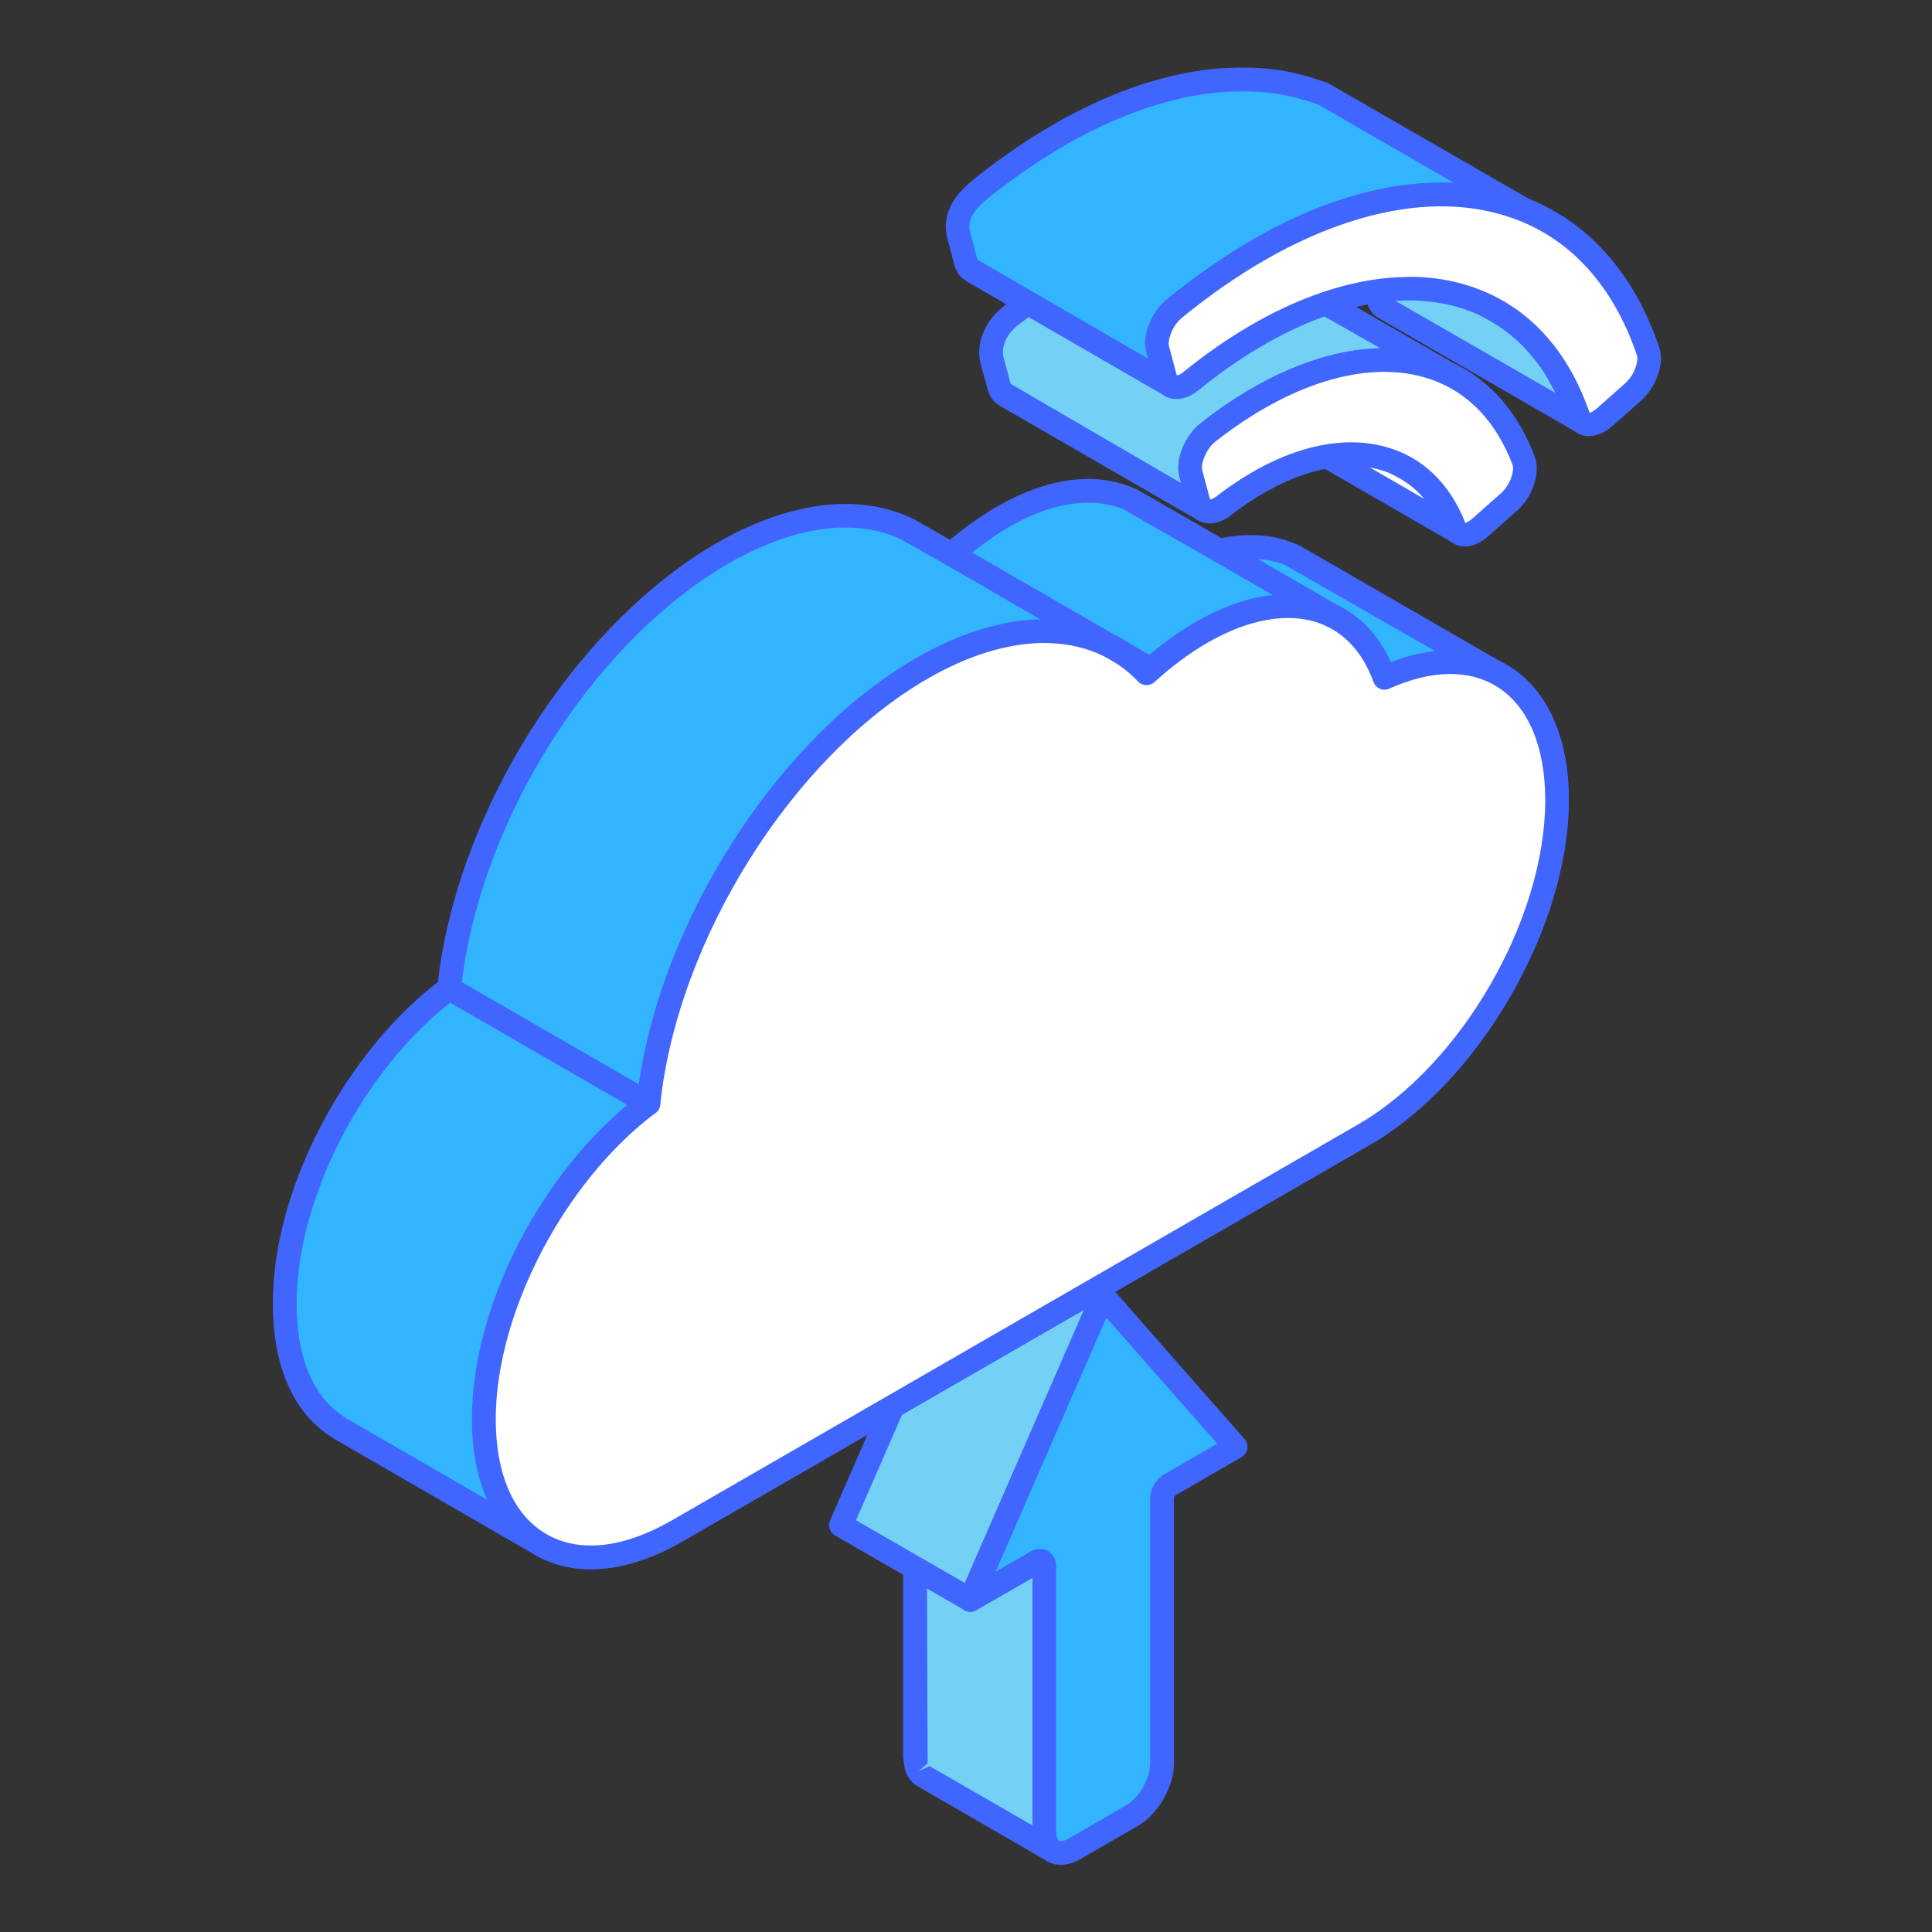
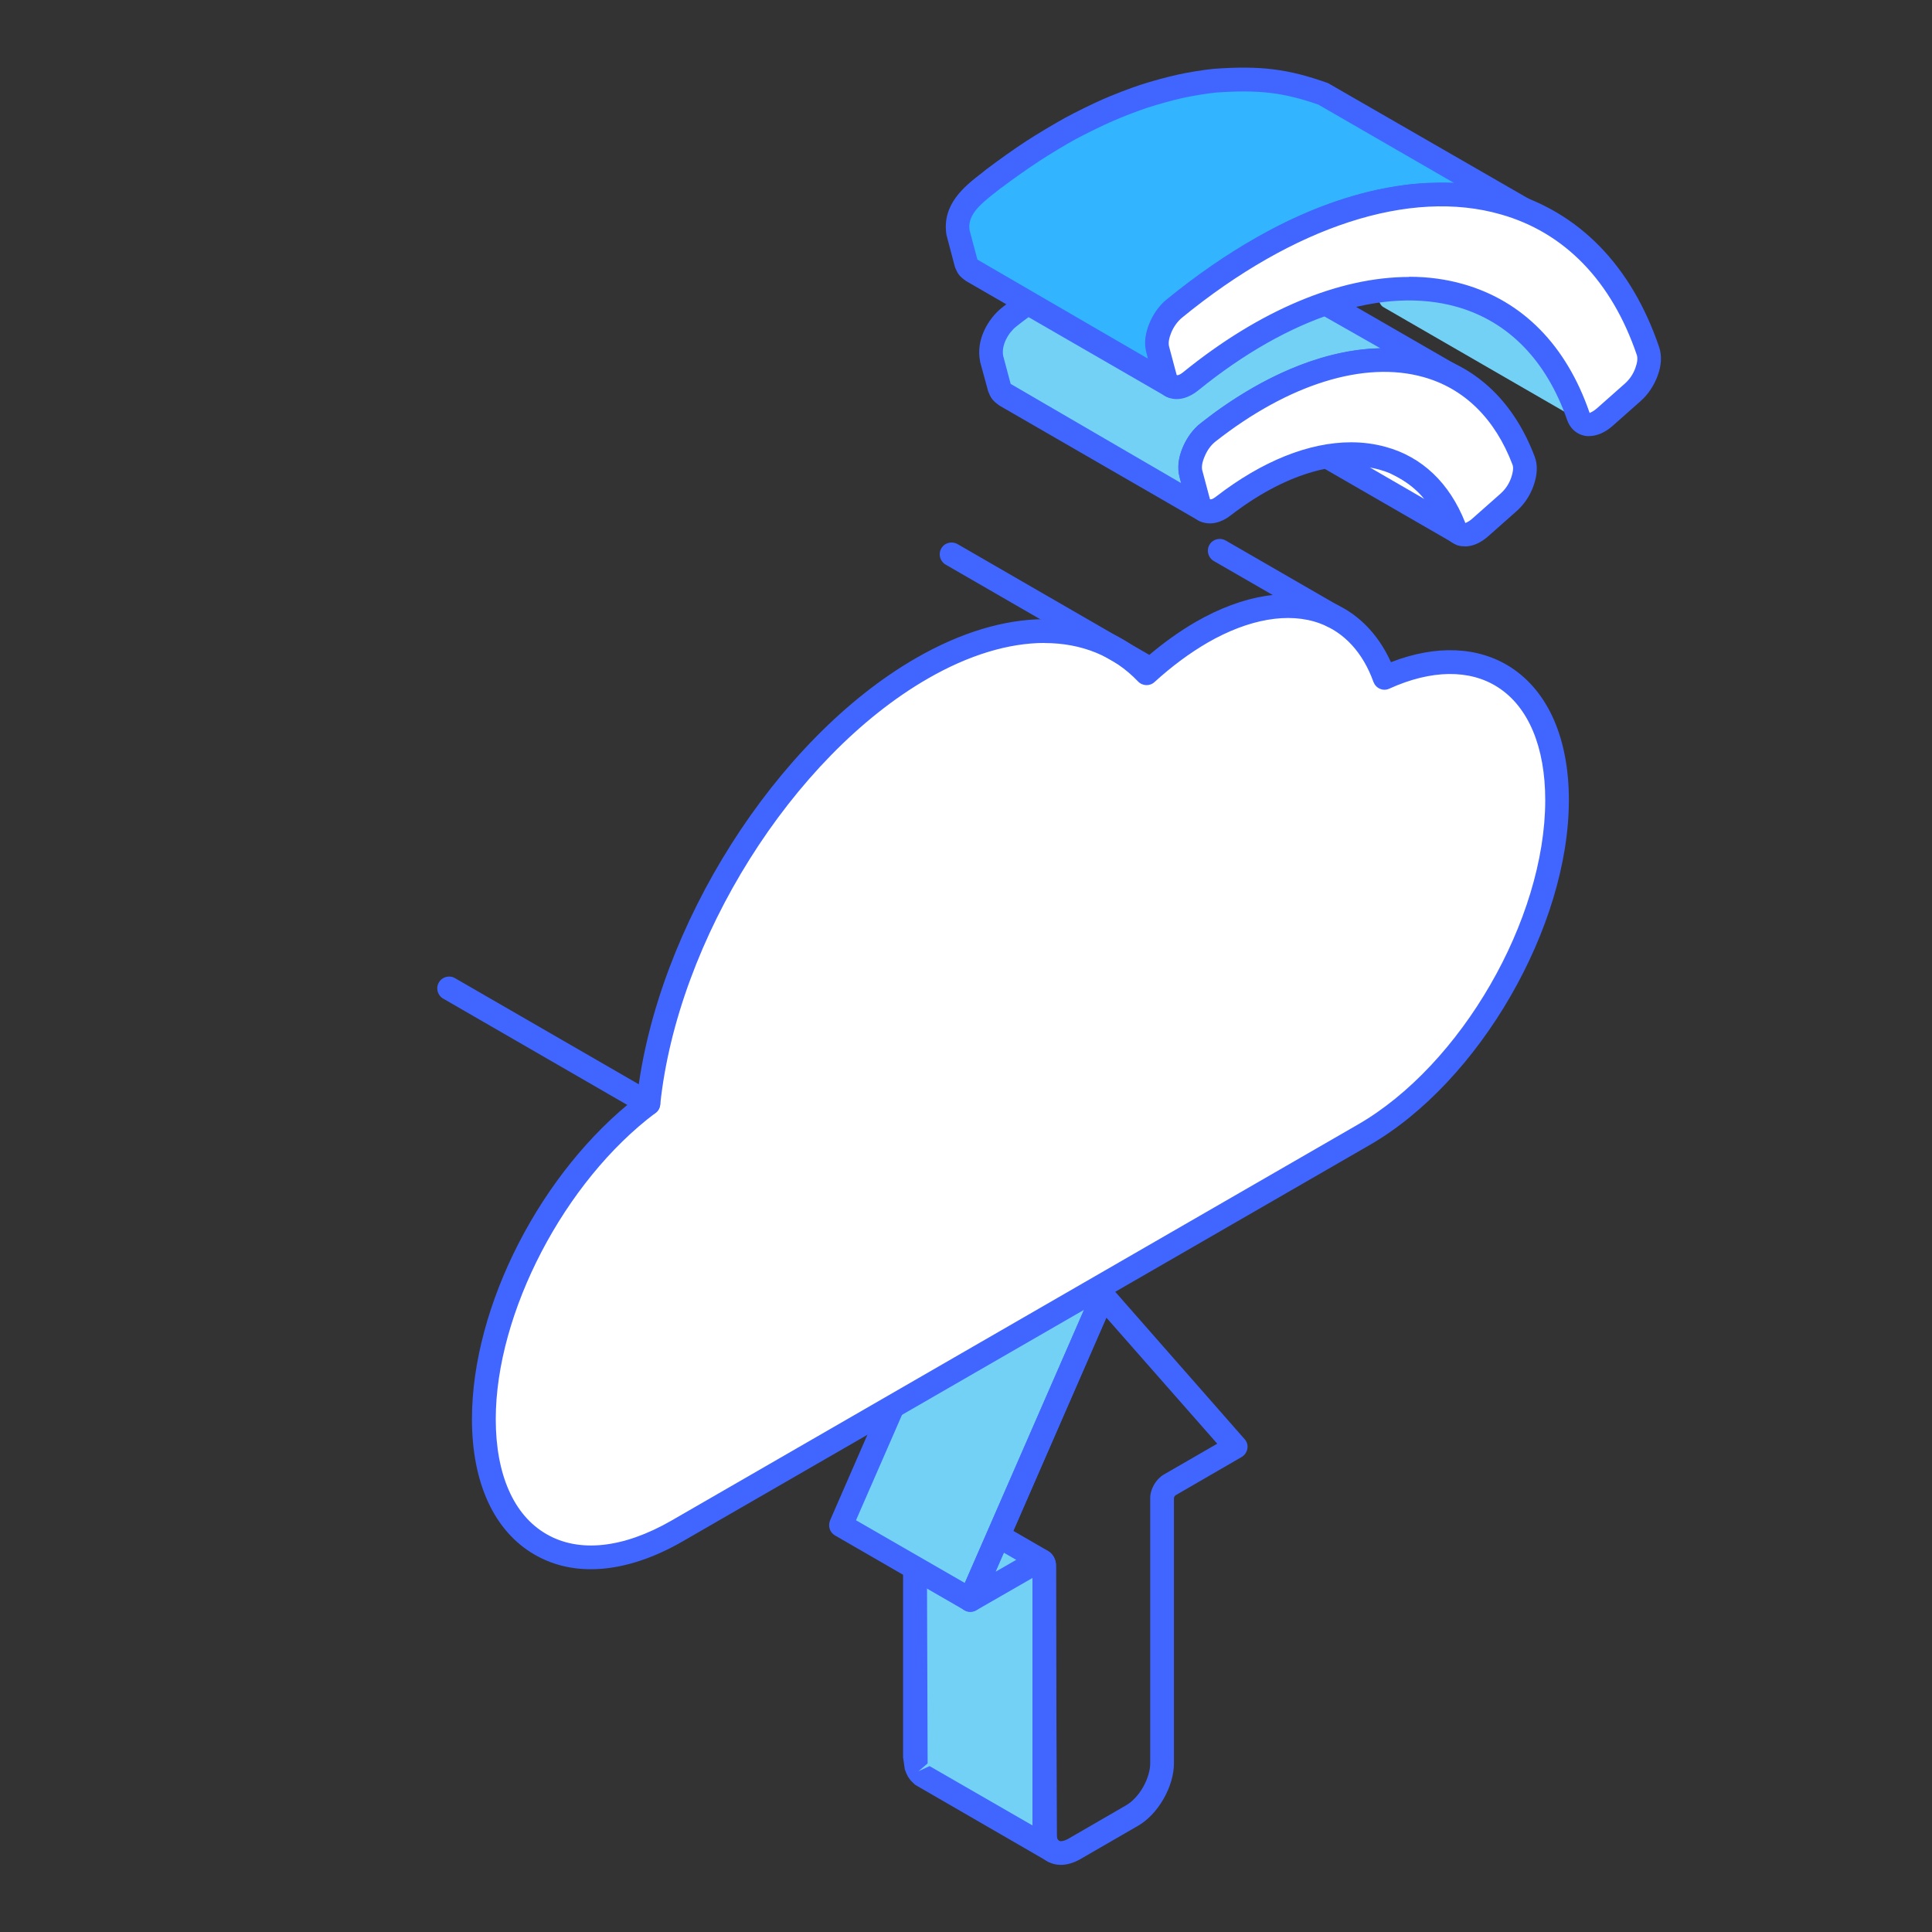
<svg xmlns="http://www.w3.org/2000/svg" id="Layer_1" data-name="Layer 1" viewBox="0 0 215 215">
  <rect x="0" y="0" width="215" height="215" fill="#333333" stroke="none" />
  <defs>
    <style>
      .cls-1 {
        fill: #4066ff;
      }

      .cls-1, .cls-2, .cls-3, .cls-4 {
        fill-rule: evenodd;
        stroke-width: 0px;
      }

      .cls-2 {
        fill: #fff;
      }

      .cls-3 {
        fill: #74d1f6;
      }

      .cls-4 {
        fill: #32b4ff;
      }
    </style>
  </defs>
  <polygon class="cls-3" points="101.81 165.97 101.81 195.5 101.83 195.89 101.88 196.24 101.97 196.57 102.07 196.86 102.21 197.11 102.39 197.34 102.58 197.53 102.8 197.68 117.2 205.99 116.97 205.84 116.78 205.66 116.62 205.43 116.47 205.17 116.36 204.88 116.28 204.56 116.22 204.2 116.21 203.82 116.21 174.27 116.19 174.09 116.14 173.94 116.06 173.81 115.96 173.73 101.56 165.42 101.66 165.51 101.74 165.62 101.8 165.78 101.81 165.97" />
  <path class="cls-1" d="m103.45,196.54l11.45,6.6v-28.51l-11.77-6.79.1,28.4-1.02.87,1.23-.57h0Zm13.71,10.75c-.21,0-.42-.04-.62-.17l-14.39-8.32s-.29-.18-.33-.2c-.06-.06-.45-.42-.49-.48-.02-.03-.22-.31-.26-.36-.02-.06-.2-.37-.22-.44-.02-.04-.15-.38-.16-.42l-.19-1.33v-29.38c-.39-.43-.4-1.08-.06-1.58.39-.56,1.2-.67,1.78-.34l14.4,8.32c.06.03.21.16.27.2.12.1.21.2.28.32.07.09.18.3.21.4.03.09.1.34.11.44l.13,30.6-.11.1.34.19h-.01c.56.43.77,1.24.4,1.81-.26.4-.67.63-1.1.63Z" />
  <polygon class="cls-3" points="122.76 144.2 108.35 135.88 93.59 169.75 107.98 178.05 122.76 144.2" />
  <path class="cls-1" d="m95.26,169.18l12.11,6.98,13.71-31.42-12.11-6.98-13.71,31.42h0Zm12.72,10.19c-.23,0-.45-.06-.65-.18l-14.41-8.32c-.58-.33-.8-1.05-.55-1.67l14.76-33.85c.15-.33.43-.61.79-.72.36-.12.75-.08,1.08.1l14.39,8.32c.59.34.82,1.05.56,1.67l-14.77,33.85c-.14.35-.44.61-.79.73-.14.05-.27.07-.42.07Z" />
-   <path class="cls-4" d="m116.21,174.27v29.54c0,1.06.37,1.81.99,2.17.6.33,1.45.3,2.36-.24l6.4-3.7c.93-.54,1.77-1.44,2.38-2.5h0c.6-1.07.98-2.25.98-3.32v-29.53c0-.54.37-1.19.84-1.46l7.35-4.25-14.76-16.8-14.77,33.85,7.39-4.26c.46-.27.84-.04.84.48Z" />
  <path class="cls-1" d="m115.75,172.37c.3,0,.6.07.87.23.56.33.91.95.91,1.68v29.54c0,.61.17.94.33,1.03.13.08.5.07,1.05-.24l6.39-3.7c.69-.39,1.39-1.13,1.9-2.02.51-.9.8-1.87.8-2.66v-29.53c0-1,.64-2.09,1.5-2.6l5.96-3.44-12.34-14.03-12.33,28.28,3.92-2.26c.32-.19.67-.28,1.03-.28h0Zm2.31,35.16c-.54,0-1.06-.13-1.53-.41-1.04-.59-1.63-1.8-1.63-3.3v-28.22l-6.26,3.6c-.49.28-1.11.22-1.54-.16-.43-.38-.56-.98-.33-1.51l14.77-33.85c.18-.42.56-.71,1-.77.45-.07.9.09,1.2.43l14.76,16.81c.27.29.38.68.31,1.07-.07.39-.3.73-.65.93l-7.34,4.25c-.07.05-.18.22-.18.31v29.53c0,1.26-.42,2.67-1.17,3.97-.75,1.3-1.76,2.37-2.86,2.99l-6.4,3.7c-.73.41-1.47.63-2.16.63Z" />
  <path class="cls-3" d="m153.44,33.49l-.6-1.58c-1.64-3.64-3.04-5.78-6.04-8.45l-1.11-.84-1.15-.74-1.21-.65,22.19,12.81c3.37,1.81,5.07,3.41,7.31,6.5,1.24,2.02,1.96,3.54,2.8,5.76.25.5.29.58.78.85l-22.18-12.81c-.51-.27-.55-.35-.79-.85Z" />
-   <path class="cls-1" d="m154.64,32.95l.11.22,18.33,10.55c-.42-.83-.85-1.61-1.39-2.49-2.13-2.95-3.73-4.38-6.81-6.04l-12.59-7.26c.63,1.05,1.18,2.17,1.75,3.44l.59,1.58h0Zm21.77,15.51c-.21,0-.44-.05-.63-.16-.09-.05-.15-.09-.22-.12l-21.99-12.7c-.76-.42-.99-.74-1.31-1.42,0-.03-.03-.07-.04-.1l-.6-1.58c-1.66-3.67-2.99-5.54-5.7-7.94l-1.25-.92-2-1.15c-.63-.36-.84-1.16-.48-1.78.34-.63,1.13-.86,1.77-.51l2,1.15,20.22,11.68c3.42,1.83,5.3,3.51,7.72,6.87,1.29,2.07,2.05,3.64,2.97,6.05l-.02.05.22.13c.63.36.85,1.15.49,1.79-.23.42-.68.66-1.14.66Z" />
  <path class="cls-2" d="m162.61,59.43l-22.18-12.81c-.5-.24-.54-.31-.79-.79-1.29-3.01-2.65-4.88-5.46-6.59l-.73-.38,22.19,12.81c2.88,1.49,4.35,3.19,5.79,6.07.33.79.4,1.3,1.18,1.69Z" />
  <path class="cls-1" d="m140.45,44.42c.13.28.26.58.39.88l17.67,10.23c-.92-1.13-1.99-1.94-3.49-2.7l-14.58-8.41h0Zm22.16,16.33c-.2,0-.4-.06-.58-.15-.13-.07-.25-.13-.36-.2l-21.9-12.64c-.7-.35-.93-.65-1.29-1.3-1.21-2.83-2.34-4.33-4.31-5.67l-1.37-.79c-.63-.36-.84-1.14-.5-1.77.33-.63,1.13-.87,1.76-.54l.73.37c.23.15.47.3.68.45l20.82,12.03c2.94,1.49,4.65,3.3,6.32,6.62l.21.52c.12.32.18.43.25.5l.2.11c.62.36.84,1.14.51,1.77-.24.44-.7.69-1.17.69Z" />
  <path class="cls-3" d="m110.35,39.91c-.36-1.68.64-3.58,1.93-4.62,5.47-4.37,12.99-8.22,20.08-8.04,1.86.05,3.87.42,5.61,1.09l1.02.44,22.18,12.81c-.72-.31-1.32-.58-2.07-.81-2.22-.67-4.71-.85-7.02-.63-5.8.55-11.55,3.47-16.21,6.88l-1.66,1.27c-1.11,1-2.04,2.89-1.68,4.4l.84,3.15c.2.52.25.61.69.94l-22.18-12.81c-.45-.32-.49-.41-.7-.93l-.84-3.15Z" />
  <path class="cls-1" d="m111.64,39.61l.83,3.11,18.97,11.04-.18-.69c-.51-2.1.66-4.45,2.06-5.72l1.75-1.36c3.98-2.92,10.12-6.5,16.88-7.14.55-.06,1.11-.09,1.67-.09l-16.18-9.2c-1.49-.57-3.33-.93-5.13-.97-8.32-.15-16.21,5.34-19.21,7.74-.89.7-1.69,2.09-1.46,3.28h0Zm22.33,18.49c-.19,0-.37-.05-.56-.15l-22.18-12.81c-.81-.57-.99-.9-1.26-1.58l-.9-3.3v-.05c-.5-2.37.89-4.73,2.39-5.94,3.23-2.57,11.75-8.59,20.93-8.32,2.08.04,4.23.47,6.05,1.17l1.08.46,22.32,12.88c.6.35.83,1.11.51,1.73-.3.63-1.05.9-1.69.63-.73-.32-1.27-.55-1.94-.75-1.95-.6-4.25-.8-6.51-.58-6.17.58-11.86,3.92-15.54,6.63l-1.65,1.26c-.72.66-1.42,2.08-1.19,3.05l.83,3.12c.57.42.81,1.3.42,1.89-.27.4-.68.67-1.11.67Z" />
  <path class="cls-4" d="m110.64,19.84c1.22-.93,2.97-2.17,4.26-3.01,1.19-.78,2.96-1.84,4.21-2.53,1.17-.63,2.94-1.5,4.16-2.04,1.12-.49,2.91-1.19,4.07-1.57,1.1-.36,2.87-.85,3.99-1.1,1.05-.23,2.78-.51,3.84-.62,4.71-.33,7.72-.07,12.18,1.53l22.18,12.8c-4.46-1.58-7.47-1.85-12.17-1.51-1.08.11-2.8.39-3.87.62-8.63,1.89-15.96,6.52-22.8,11.93-1.04.86-1.91,2.38-1.96,3.75l.1.81.83,3.14c.21.53.25.62.72.94l-22.18-12.81c-.47-.32-.51-.42-.72-.93l-.9-3.41c-.45-2.81,2.19-4.52,4.05-5.99Z" />
  <path class="cls-1" d="m111.44,20.88l-.53.42c-1.93,1.49-3.27,2.67-3.01,4.33l.87,3.26,18.99,11.03-.31-1.68c.04-1.86,1.02-3.76,2.41-4.92,5.79-4.57,13.65-10.07,23.38-12.2,1.14-.24,2.89-.53,3.99-.64,1.72-.12,3.22-.15,4.6-.11l-15.12-8.73c-3.87-1.34-6.59-1.68-11.42-1.34-.96.1-2.62.37-3.66.6-1.09.24-2.8.72-3.86,1.06-1.13.37-2.87,1.04-3.96,1.52-1.19.52-2.92,1.37-4.06,1.98-1.23.67-2.96,1.72-4.12,2.48-1.27.83-2.98,2.04-4.18,2.95h0Zm18.85,23.39c-.19,0-.37-.06-.56-.16l-22.18-12.81c-.81-.55-1-.88-1.28-1.58l-.94-3.56c-.56-3.45,2.06-5.47,3.98-6.95l.52-.42h.01c1.25-.95,3.03-2.22,4.34-3.07,1.22-.8,3.03-1.87,4.3-2.58,1.2-.65,3.01-1.55,4.27-2.1,1.15-.5,2.99-1.22,4.19-1.61,1.13-.37,2.96-.87,4.11-1.12,1.14-.26,2.9-.54,4-.65,5.24-.38,8.32.01,12.74,1.59l22.41,12.91c.58.34.82,1.07.53,1.69-.28.62-1,.9-1.64.68-4.08-1.45-6.8-1.79-11.63-1.44-.96.1-2.62.36-3.67.59-9.2,2.01-16.75,7.28-22.28,11.66-.78.66-1.41,1.86-1.45,2.78l.08.61.81,2.95c.58.41.84,1.29.46,1.89-.27.42-.69.69-1.12.69Z" />
  <path class="cls-2" d="m161.82,58.63c-3.87-9.83-14.68-10.81-25.68-2.31-1.24.96-2.43.76-2.77-.46l-.84-3.15c-.18-.67-.08-1.49.3-2.41.38-.91.94-1.65,1.62-2.2,15.05-11.83,29.93-10.48,35.09,3.15.24.64.19,1.44-.13,2.34-.33.92-.85,1.7-1.52,2.31l-3.15,2.78c-1.22,1.09-2.48,1.07-2.92-.06Z" />
  <path class="cls-1" d="m150.36,49.22c1.32,0,2.6.17,3.84.51,4.06,1.11,7.11,4.02,8.85,8.42h0s.02.06.02.06c0-.03.31-.08.79-.51l3.14-2.78c.52-.47.92-1.05,1.17-1.76.21-.61.27-1.12.15-1.44-1.94-5.12-5.38-8.51-9.96-9.77-6.55-1.82-14.95.79-23.09,7.18-.53.42-.93.98-1.22,1.68-.27.63-.36,1.17-.25,1.56l.84,3.15c.03.1.29.06.68-.25,5.15-3.98,10.36-6.05,15.03-6.05h0Zm12.67,11.58c-.22,0-.42-.02-.64-.08-.82-.19-1.46-.76-1.79-1.62h0c-1.41-3.58-3.87-5.95-7.11-6.84-4.66-1.28-10.69.58-16.54,5.1-1.05.82-2.19,1.07-3.15.75-.84-.29-1.44-.96-1.7-1.9l-.84-3.15c-.26-.98-.15-2.07.36-3.26.47-1.12,1.14-2.04,2.03-2.74,8.8-6.9,18.07-9.7,25.42-7.65,5.42,1.51,9.46,5.45,11.71,11.39.36.93.31,2.03-.12,3.25-.4,1.12-1.04,2.08-1.91,2.85l-3.14,2.78c-.84.74-1.74,1.13-2.59,1.13Z" />
  <path class="cls-2" d="m175.63,46.3c-5.99-17.31-24.53-18.97-43.1-3.88-1.28,1.03-2.52.85-2.86-.39l-.83-3.14c-.18-.67-.09-1.48.27-2.38.37-.9.91-1.62,1.59-2.18,22.72-18.61,45.46-16.55,52.7,4.74.21.64.15,1.42-.18,2.32-.33.9-.84,1.66-1.51,2.25l-3.14,2.78c-1.25,1.11-2.54,1.05-2.95-.12Z" />
  <path class="cls-1" d="m156.82,30.8c2.1,0,4.11.27,6.03.82,6.6,1.88,11.44,6.8,14.02,14.25h0c.02.06.03.09.03.09,0-.03.32-.09.8-.51l3.14-2.78c.5-.45.9-1.02,1.15-1.72.22-.59.28-1.1.16-1.45-2.79-8.2-8.01-13.62-15.13-15.64-10.08-2.9-23.02,1.3-35.49,11.5-.5.42-.92,1-1.2,1.68-.25.62-.33,1.14-.23,1.52l.84,3.15c.03.09.31.05.74-.3,8.51-6.9,17.35-10.59,25.13-10.59h0Zm20.02,17.74c-.22,0-.45-.02-.67-.09-.82-.21-1.48-.85-1.78-1.73h0c-2.29-6.59-6.52-10.94-12.25-12.57-8.17-2.32-18.65,1.06-28.79,9.29-1.05.85-2.22,1.18-3.23.84-.83-.27-1.46-.97-1.71-1.9l-.84-3.15c-.26-.95-.15-2.04.33-3.21.45-1.1,1.11-2.02,1.96-2.71,13.15-10.77,26.96-15.13,37.88-12.01,7.98,2.28,13.82,8.27,16.9,17.34.31.94.26,2.02-.18,3.2-.42,1.1-1.04,2.04-1.88,2.79l-3.14,2.78c-.83.73-1.75,1.12-2.61,1.12Z" />
-   <path class="cls-4" d="m75.36,170.36c-5.94,3.43-11.32,3.74-15.21,1.5h-.02s-22.16-12.8-22.16-12.8c-1.27-.77-2.29-1.67-3.19-2.86-3.49-4.62-3.53-11.61-2.54-17.07,1.9-10.48,8.47-21.71,16.79-28.39l.96-.75c.15-1.19.28-2.31.48-3.5,2.97-17.04,14.82-36.13,29.93-44.91,5.93-3.44,13.63-5.76,20.23-2.86l.66.3,4.61,2.66c4.15-3.67,9.81-7.16,15.48-7.06,1.38.02,2.83.29,4.09.81l.62.27,9.66,5.58,1.02-.21c2.22-.37,4.6-.26,6.71.58l.74.31,22.18,12.81c4.25,2.08,6.91,7.05,6.91,14.25-.01,13.73-9.64,30.41-21.52,37.26l-76.4,44.07Z" />
-   <path class="cls-1" d="m75.36,170.36h.03-.03Zm18.71-111.66c-5.15,0-10.08,2.31-13.02,4.02-14.17,8.23-26.22,26.32-29.28,44-.2,1.17-.34,2.26-.48,3.43-.03.35-.21.66-.49.87l-.96.76c-8.04,6.44-14.43,17.28-16.3,27.58-.57,3.15-1.49,11.02,2.3,16.05.78,1.01,1.67,1.8,2.83,2.51l22.13,12.78c3.67,2.12,8.61,1.58,13.92-1.48l76.4-44.08c11.5-6.62,20.86-22.83,20.86-36.11,0-6.38-2.24-11.14-6.17-13.08l-22.86-13.1c-1.69-.67-3.77-.84-5.96-.47l-.96.19c-.32.07-.65.01-.93-.14l-10.14-5.78c-1.03-.43-2.32-.69-3.59-.7-6.08-.13-11.69,4.17-14.58,6.72-.43.38-1.04.44-1.54.16l-5.17-2.91c-1.96-.87-3.99-1.21-5.99-1.21h0Zm-28.32,115.93c-2.27,0-4.39-.54-6.27-1.63l-22.18-12.81c-1.47-.9-2.6-1.9-3.58-3.19-4.42-5.85-3.43-14.6-2.79-18.1,1.96-10.88,8.74-22.35,17.25-29.19l.55-.42c.12-1.01.25-1.98.43-3.02,3.2-18.38,15.76-37.23,30.57-45.83,4.52-2.62,13.31-6.48,21.41-2.93l.69.33,3.89,2.23c3.32-2.79,9.13-6.77,15.4-6.77h.26c1.59.03,3.18.35,4.56.91l.66.29,9.34,5.39.53-.11c2.72-.46,5.27-.24,7.48.65l.76.33,22.3,12.87c4.79,2.34,7.56,7.98,7.56,15.4,0,14.12-9.95,31.35-22.18,38.4l-76.39,44.07h0c-3.59,2.08-7.09,3.13-10.27,3.13Z" />
  <path class="cls-2" d="m75.36,170.36c-11.88,6.86-21.51,1.29-21.51-12.43,0-12.46,7.96-27.36,18.31-35.14,1.93-18.52,14.82-39.41,30.42-48.4,10.33-5.97,19.47-5.33,25.02.52,1.94-1.77,4-3.32,6.12-4.55,9.45-5.45,17.46-3.05,20.36,5.05,10.8-4.9,19.21.8,19.21,13.62-.01,13.73-9.64,30.41-21.52,37.26l-76.4,44.07Z" />
  <path class="cls-1" d="m75.36,170.36h.03-.03Zm40.88-98.81c-3.97,0-8.42,1.33-13.01,3.98-15.05,8.68-27.84,29.07-29.76,47.41-.04.36-.22.7-.53.92-10.13,7.6-17.77,22.25-17.77,34.07,0,6.14,1.99,10.69,5.64,12.79,3.64,2.11,8.56,1.57,13.89-1.49l76.4-44.08c11.5-6.62,20.86-22.83,20.86-36.11,0-5.91-1.87-10.38-5.27-12.56-3.13-2.02-7.42-1.96-12.07.15-.33.16-.72.17-1.05.02-.35-.14-.6-.43-.73-.77-1.17-3.25-3.23-5.5-5.97-6.51-3.45-1.27-7.89-.5-12.49,2.15-1.99,1.16-3.97,2.62-5.9,4.38-.51.48-1.34.46-1.84-.07-2.7-2.83-6.29-4.27-10.4-4.27h0Zm-50.49,103.08c-2.27,0-4.39-.54-6.27-1.63-4.48-2.6-6.96-7.95-6.96-15.08,0-12.61,7.71-27.57,18.38-35.84,2.2-18.95,15.44-39.85,31.01-48.83,9.99-5.76,19.49-5.78,25.72-.14,1.76-1.52,3.59-2.83,5.43-3.9,5.29-3.05,10.51-3.88,14.71-2.34,3.1,1.14,5.51,3.49,7.02,6.82,5.02-1.95,9.71-1.76,13.32.56,4.18,2.7,6.48,7.95,6.48,14.78,0,14.12-9.95,31.35-22.18,38.4l-76.39,44.07h0c-3.59,2.08-7.09,3.13-10.27,3.13Z" />
  <path class="cls-1" d="m72.16,124.12c-.22,0-.46-.06-.66-.18l-22.18-12.81c-.63-.36-.85-1.17-.48-1.8.36-.63,1.17-.84,1.79-.48l22.18,12.81c.64.37.85,1.17.49,1.8-.24.42-.69.65-1.14.65Z" />
  <path class="cls-1" d="m127.9,75.72c-.22,0-.45-.06-.66-.18l-22.01-12.71c-.63-.37-.84-1.17-.48-1.8.36-.64,1.18-.84,1.81-.48l22,12.71c.64.37.85,1.18.48,1.8-.24.42-.69.66-1.13.66Z" />
  <path class="cls-1" d="m148.32,69.87c-.22,0-.45-.06-.66-.18l-12.59-7.26c-.63-.37-.84-1.18-.48-1.8.37-.64,1.18-.84,1.81-.48l12.59,7.27c.63.36.84,1.17.48,1.79-.25.42-.7.66-1.14.66Z" />
</svg>